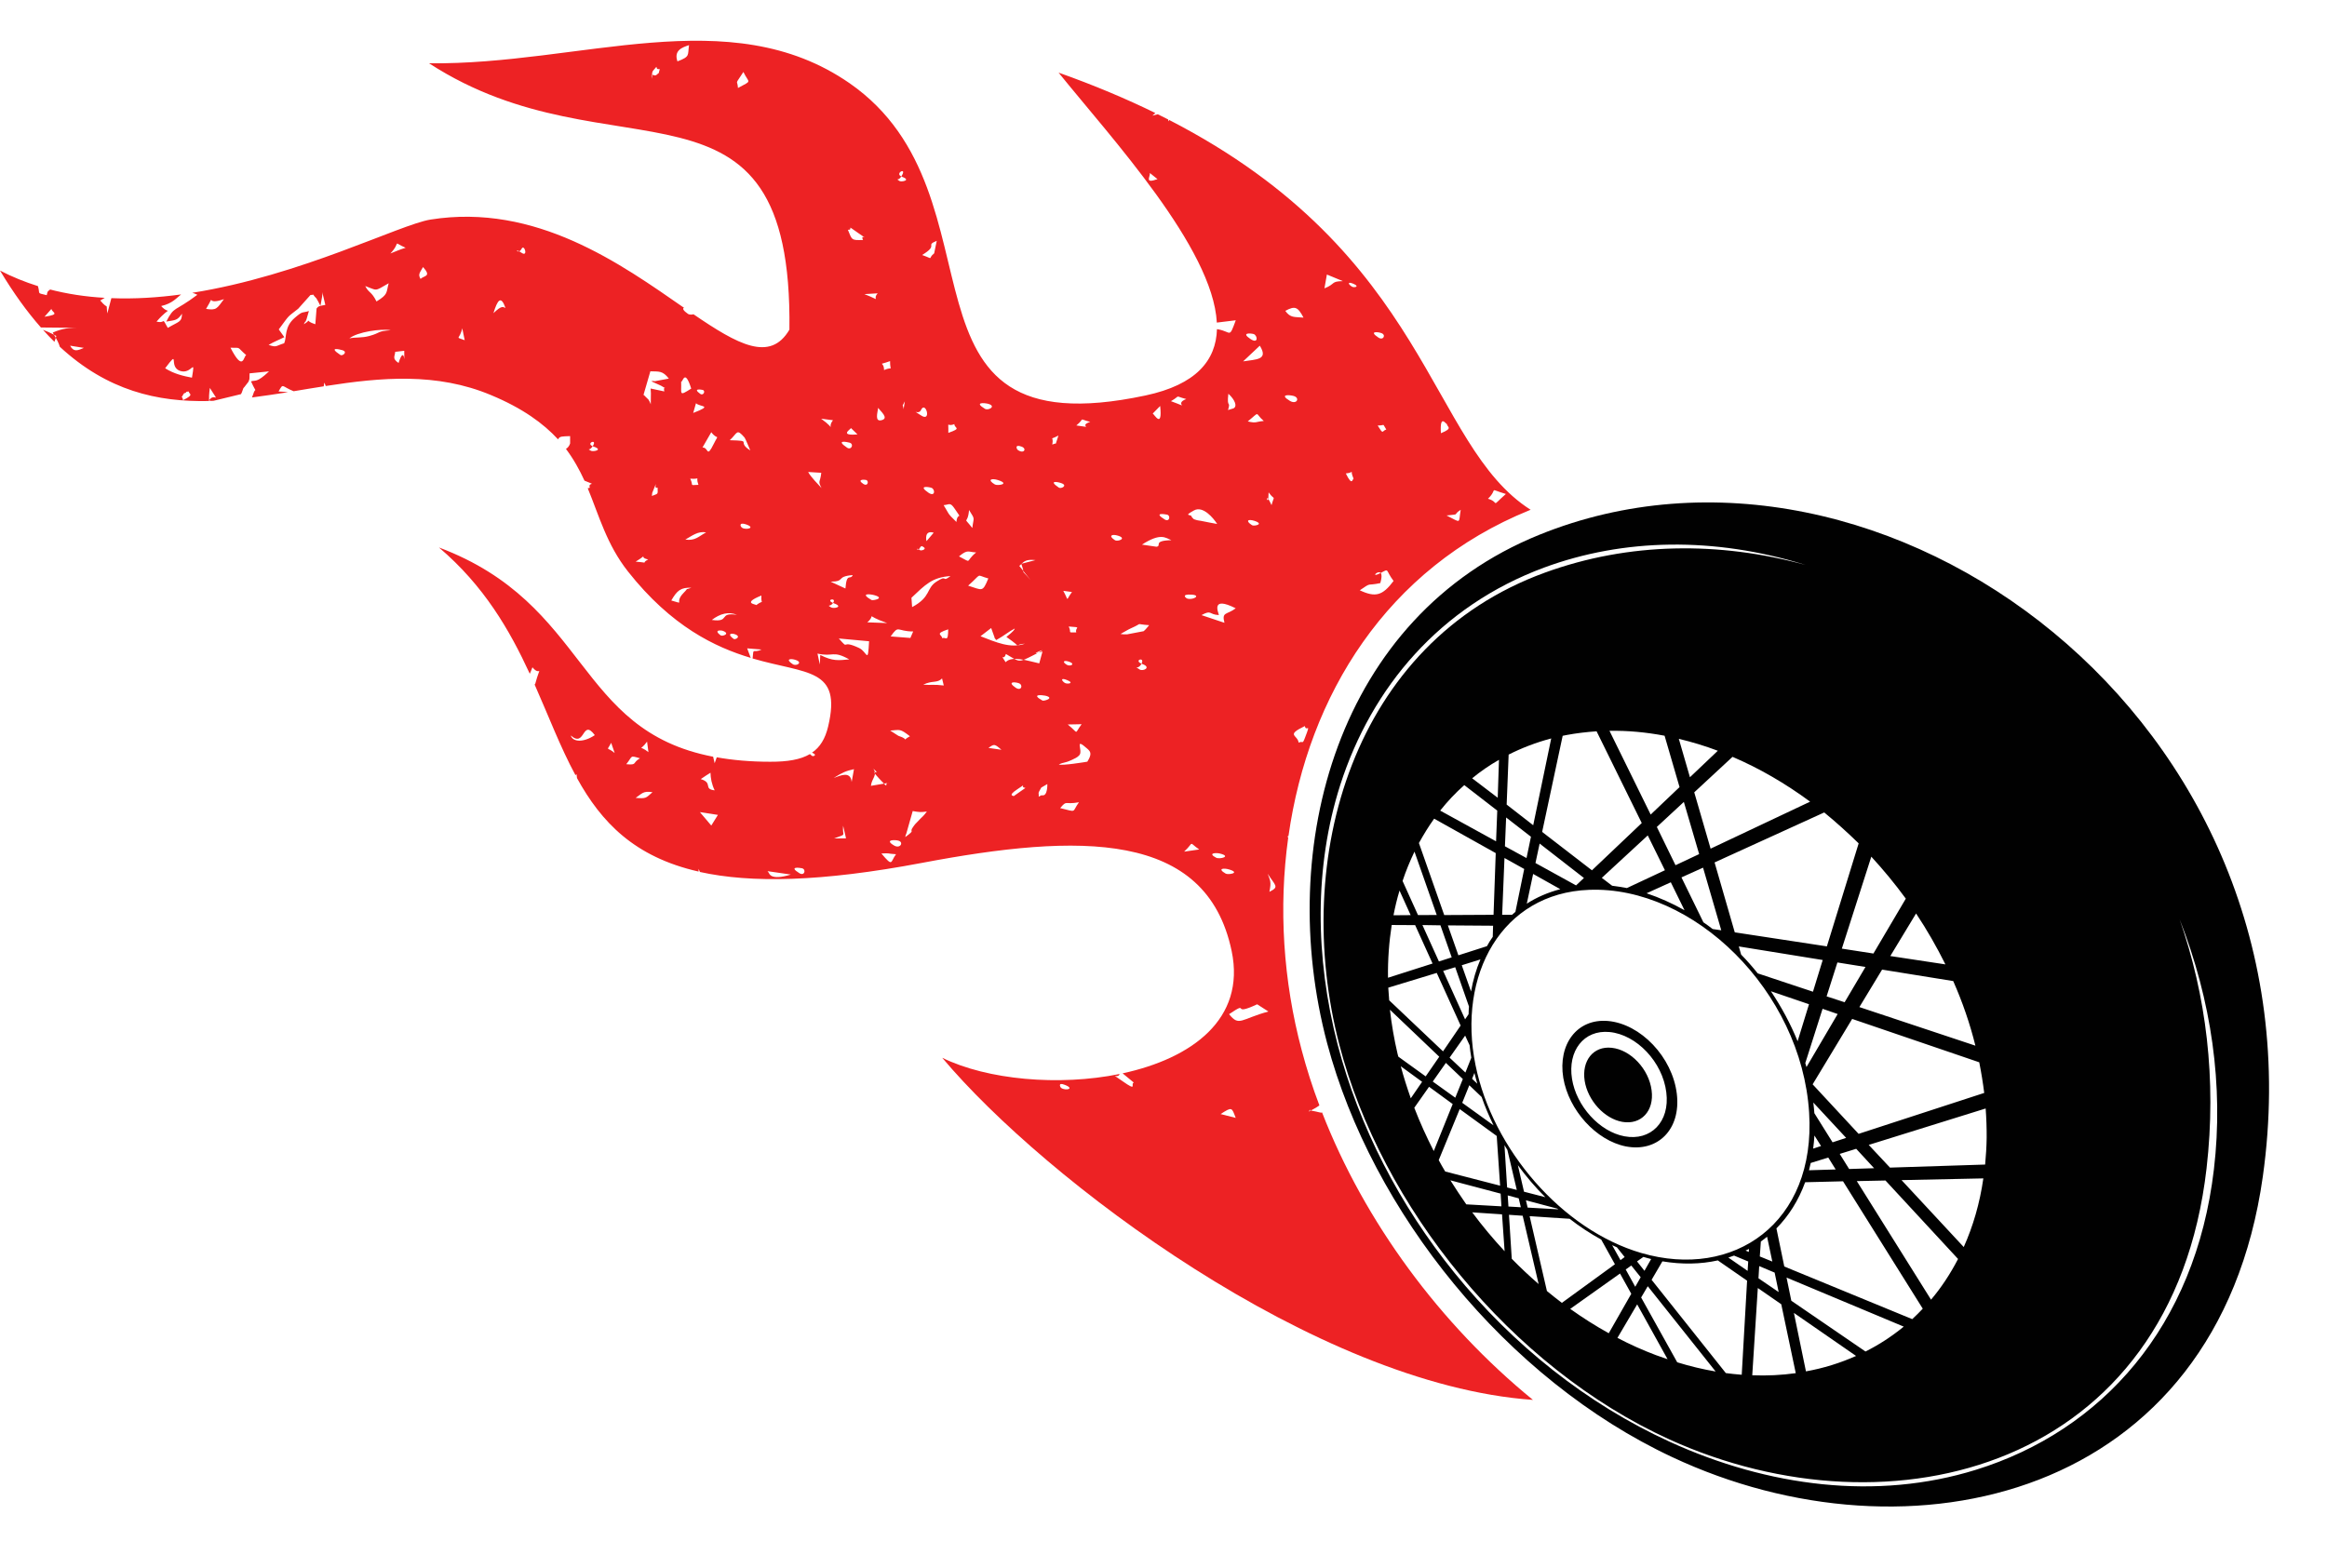
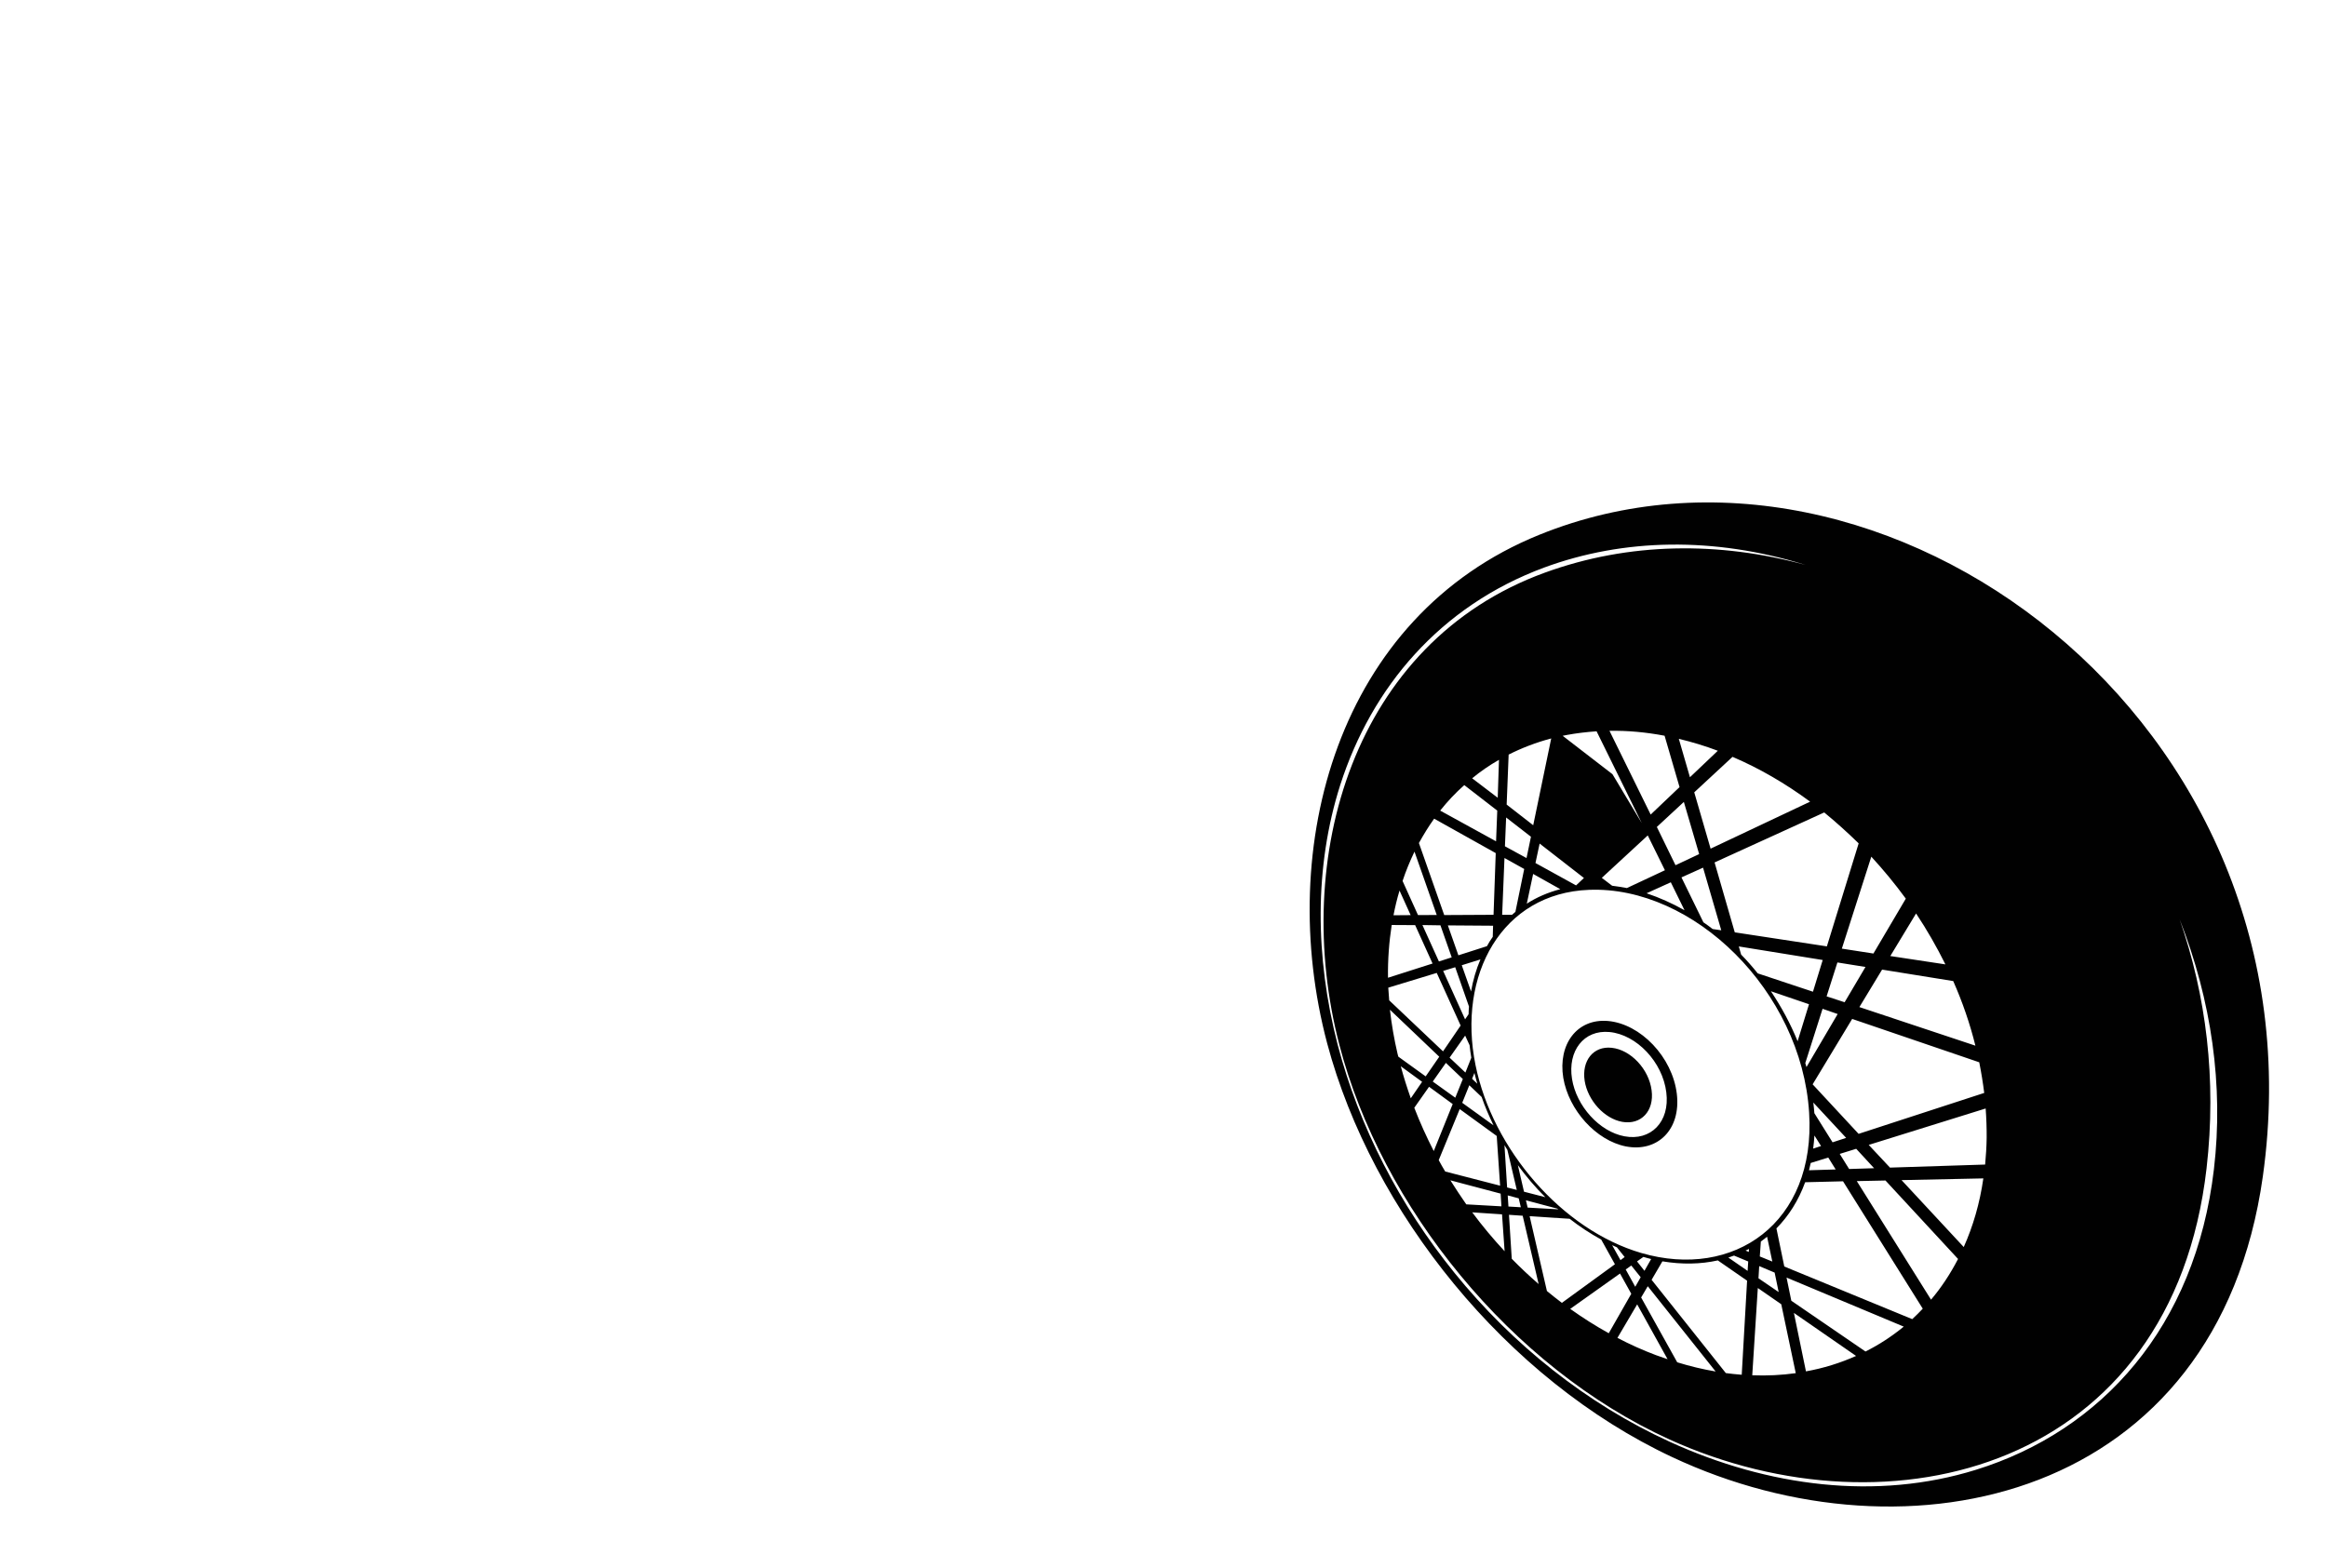
<svg xmlns="http://www.w3.org/2000/svg" height="2368.8" preserveAspectRatio="xMidYMid meet" version="1.0" viewBox="0.1 -61.6 3514.3 2368.8" width="3514.3" zoomAndPan="magnify">
  <g>
    <g id="change1_1">
-       <path d="M2494.4,1585.4c4.2,31.5-16.1,52.6-44.2,47.7c-27-4.7-52.2-32.2-56.9-62 c-4.7-30.3,13.1-52.9,40.8-49.9C2462.8,1524.2,2490.3,1553.3,2494.4,1585.4L2494.4,1585.4z M2453.4,1654.9 c39.6,7.5,68.9-21.7,63.2-66.4c-5.6-45.9-45-87.3-85.8-91.1c-38.9-3.7-63.4,28.6-56.6,70.8 C2380.8,1609.4,2415.7,1647.9,2453.4,1654.9L2453.4,1654.9z M2455.6,1670.2c-45-8.9-86.4-54.7-94.6-103.7 c-8.2-50.5,20.7-89.7,67.3-85.8c49.4,4.2,97.6,54.5,104.2,110.2C2538.9,1644.8,2503.3,1679.4,2455.6,1670.2L2455.6,1670.2z M2514,1049.8c-28-5.3-55.7-7.9-83.2-7.4l62.2,126.5l43.6-41.5L2514,1049.8z M2514.5,1253l-25.9-52.6l-69.4,64.1l15.6,11.9 c7.4,0.9,14.7,2.1,22.3,3.5L2514.5,1253z M2523.4,1271.2l-36.6,16.6c19.4,6.5,38.7,15.1,57.3,25.6L2523.4,1271.2z M2732.3,1619.2 c-11.6-184.1-175-342.9-332.5-336.6c-131.4,5.1-199.2,128.1-171.3,264.9c25.8,127,130.7,248.8,250.4,283.7 C2618.4,1871.8,2742.8,1786,2732.3,1619.2L2732.3,1619.2z M2594.4,1072.5c-19.6-7.4-39.2-13.3-58.9-18l16.8,58L2594.4,1072.5z M2479.5,1181.7l-68.2-138.6c-15.2,1.1-30.3,2.8-45.2,5.6c-1.9,0.4-3.9,0.9-6,1.2l-31,145.2l75.2,58L2479.5,1181.7z M2616.6,1081.7 l-57.8,53.6l24.7,85.1l150.3-71C2696.4,1121.8,2657.1,1099,2616.6,1081.7L2616.6,1081.7z M2755.1,1165.7l-165.6,75.5l30.5,105.6 l139.1,21.2l48-155.6C2790.4,1196.1,2772.9,1180.3,2755.1,1165.7L2755.1,1165.7z M2826.2,1232.5l-44.5,138.9l47.7,7.4l48.9-82.9 C2862.1,1273.7,2844.6,1252.5,2826.2,1232.5L2826.2,1232.5z M2893.8,1318.3l-38.9,64.3l83.2,12.6 C2925,1368.8,2910.3,1343.1,2893.8,1318.3L2893.8,1318.3z M2752.8,1388.6l-126.7-20.5l3.5,12.3c8.8,8.9,17.2,18.6,25.1,28.4 l83.4,27.7L2752.8,1388.6z M2775.4,1470.2l-22.8-7.9l-26.1,82c0.5,2.1,1.2,4,1.8,6L2775.4,1470.2z M2797.3,1477.6l-59.7,98.8 l69.4,74.8l189.7-61.8c-1.9-15.4-4.4-30.8-7.5-46.3L2797.3,1477.6z M2998.9,1612.9l-176.6,55l32.1,34.3l143.7-4.6 c1.2-13.1,2.1-26.6,2.3-40.3C3000.5,1642.6,3000,1627.8,2998.9,1612.9L2998.9,1612.9z M2732.1,1455.4l-57.5-19.6 c15.9,23.8,29.6,49.1,40.3,75.5L2732.1,1455.4z M2392.2,1264.7l-66.9-52l-6.3,29.4l61.3,33.8L2392.2,1264.7z M2738.6,1603.9 c0.7,5.3,1.2,10.9,1.6,16.1l27.5,44l20.5-6.7L2738.6,1603.9z M2543.1,1149.8l-40.8,37.8l28.2,57.8l35.7-16.8L2543.1,1149.8z M2740.3,1653.7c-0.4,6.7-1.1,13.3-1.9,19.8l11.9-3.9L2740.3,1653.7z M2572.1,1249.1l-32.6,14.7l33.1,67.8c4.7,3.2,9.5,6.7,14,10.2 l13,1.9L2572.1,1249.1z M2817.4,1399.1l-42.4-6.8l-16.3,51.2l27.2,8.9L2817.4,1399.1z M2842.5,1403.1l-34.3,56.6l175.2,58.3 c-8.2-33.1-19.4-65.7-33.5-97.6L2842.5,1403.1z M2659.4,1813.8l-1.6,22.6l18.9,7.7l-7.9-37.5 C2665.7,1809.3,2662.5,1811.5,2659.4,1813.8L2659.4,1813.8z M2680.2,1860.8l-23.3-9.8l-1.1,18.4l30.5,20.8L2680.2,1860.8z M2641.4,1825c-1.6,0.9-3.3,1.8-5.1,2.5l4.9,2.1L2641.4,1825z M2640.3,1844l-21.4-8.9c-2.8,1.1-5.8,2.1-8.6,3l29.1,20.1 L2640.3,1844z M2726.3,1724.3c-10,27.5-24.9,51-43.4,69.7l11.9,57.6l193.2,79.5c5.4-5.1,10.9-10.3,15.9-15.8l-120.4-192.4 L2726.3,1724.3z M2830.4,1703.1l-27-29.3l-24.9,7.7l14.2,22.8L2830.4,1703.1z M2875.2,1942.4l-177-74.1l7.2,35l112,76.7 C2837.9,1969.8,2857.2,1957.1,2875.2,1942.4L2875.2,1942.4z M2803.2,1986.7l-93.9-65l18.2,88.3 C2753.8,2005.3,2779.2,1997.4,2803.2,1986.7L2803.2,1986.7z M2654.8,1884.1l-8.4,131.8c22.3,0.9,44.3-0.2,65.7-3.2l-21.9-104.1 L2654.8,1884.1z M2477.9,1867.8l-14.2-17.7l-8.4,6l14.4,26.1L2477.9,1867.8z M2472.6,1908.8l-29.8,50.6 c18.7,9.8,38.2,18.6,58.2,26.1c5.8,2.1,11.7,4.2,17.5,6.1L2472.6,1908.8z M2995.4,1718.5l-123.5,2.6l93.9,101.1 C2979.8,1790.9,2990,1756.2,2995.4,1718.5L2995.4,1718.5z M2847.6,1721.7l-43.3,0.9l112.1,179.1c15.4-18.2,29.1-38.9,40.8-61.5 L2847.6,1721.7z M2594.4,1842.4c-26.1,5.8-54.3,6.3-83.7,1.4l-16.3,27.9l112.1,140.9c8.1,1.1,16.1,1.9,24,2.5l8.1-142.1 L2594.4,1842.4z M2591.1,2010.2l-102.5-128.8l-10,17l54.5,97.9C2552.5,2002.3,2571.8,2006.9,2591.1,2010.2L2591.1,2010.2z M2761.2,1687l-26.5,8.2c-0.9,3.7-1.8,7.4-2.6,11l40.3-1.2L2761.2,1687z M2462.5,1831c-0.4-0.2-0.7-0.4-0.9-0.4l0.5,0.5 L2462.5,1831z M2333.9,1746.9c-15.1-14.9-28.9-31.2-41.5-48.4l9.3,40.1L2333.9,1746.9z M2290.8,1735.9l-14.2-60.4 c-1.6-2.5-3-4.7-4.4-7.2l4,63.9L2290.8,1735.9z M2293.7,1748.6l-16.6-4.4l1.1,16.8l18.7,1.1L2293.7,1748.6z M2299.7,1774.9 l-20.7-1.4l4.2,66.4c13,13.3,26.6,26.1,40.6,38.2L2299.7,1774.9z M2272.4,1828.5l-3.9-55.7l-45-3 C2238.7,1790.3,2255,1809.8,2272.4,1828.5L2272.4,1828.5z M2255.7,1638.4c-6.8-14-13-28.4-18-42.9l-18.6-17.7l-10.7,26.5 L2255.7,1638.4z M2260.5,1654.4l-55.9-40.6l-31.7,77.1c3.2,5.8,6.3,11.6,9.8,17.2l82.9,21.4L2260.5,1654.4z M2266.4,1741.5 l-75.9-20.1c7.7,12.3,15.8,24.4,24,36.3l53.1,3L2266.4,1741.5z M2356.5,1281.6l-41-23l-9.6,44.9 C2320.9,1293.8,2337.9,1286.5,2356.5,1281.6L2356.5,1281.6z M2158.3,1580.1l-22.3,31.7c8.6,22.4,18.6,44.3,29.4,65.4l28.6-71 L2158.3,1580.1z M2221.7,1436.1c3-17,7.7-33.3,14.2-48.4l-28.2,8.8L2221.7,1436.1z M2218.6,1458.9l-20.8-59.4l-18.2,5.6l33.1,73.1 l5.3-7.7C2218.1,1466.6,2218.2,1462.7,2218.6,1458.9L2218.6,1458.9z M2206,1487.6l-36.1-79.5l-73.2,22.3c0.4,6.3,0.9,12.6,1.4,19.1 l81.3,77.1L2206,1487.6z M2173.7,1534.7l-74.5-71c2.5,21.9,6.3,44.3,11.6,66.9l1.1,4l41.3,29.8L2173.7,1534.7z M2147.8,1572.6 l-32.2-23.5c4.4,16.5,9.5,32.4,15.1,48.4L2147.8,1572.6z M2439,1848.2l-20.7-37.3c-16.6-9.1-32.6-19.6-47.7-31.4l-60.4-3.9 l26.1,113c7.4,6.1,14.9,12.1,22.6,17.9L2439,1848.2z M2446.7,1862.2l-75.2,53.4c18.6,13.3,38,25.6,58.2,36.8l34-59.6L2446.7,1862.2 z M2213.2,1558.6l8.9-22.4c-1.1-6.3-1.9-12.6-2.6-18.9l-6.7-14.5l-23.5,33.3L2213.2,1558.6z M2231.2,1575.5 c-1.6-5.3-3-10.9-4.4-16.3l-3.5,8.8L2231.2,1575.5z M2493.7,1840.3c-3.9-1.1-7.9-1.9-11.7-3.2l-9.6,6.8l11.2,14.2L2493.7,1840.3z M2352.1,1764.2l-47.5-12.6l2.6,11l46.1,2.6L2352.1,1764.2z M2442,1822.6c-2.5-1.1-4.7-2.1-7.2-3.2l12.6,22.6l6.3-4.7L2442,1822.6z M2209.3,1568.4l-25.6-24.4l-19.8,28.2l34,24.4L2209.3,1568.4z M2315.6,1185l27.2-131.1c-23,6.1-44.5,14.4-64.3,24.4l-3,75.5 L2315.6,1185z M2305.5,1234.6l6.7-32.2l-37.5-29.1l-1.8,43.5L2305.5,1234.6z M2302,1251.1l-29.8-16.6l-3.5,85.8h14.9 c1.8-1.6,3.3-3,5.1-4.4L2302,1251.1z M2255.7,1320.3l3.3-93.2l-93-52c-8.4,11.7-15.9,24-23,36.8l38.2,108.8L2255.7,1320.3z M2262,1143.5l1.9-57.3c-14.4,8.2-27.9,17.5-40.5,27.9L2262,1143.5z M2261.3,1162.9l-49.8-38.5c-13.3,11.7-25.4,24.7-36.4,38.5 l84.4,46.4L2261.3,1162.9z M2169.9,1320.6l-33.6-95.7c-6.8,14.2-13,29.1-18,44.3l23.3,51.5L2169.9,1320.6z M2130.5,1320.8 l-16.8-37.1c-3.7,12.3-6.7,24.7-9.1,37.3L2130.5,1320.8z M2137.3,1335.9l-35.4-0.2c-4,25.8-6,52.4-5.6,79.7l67.3-21.5 L2137.3,1335.9z M2254.5,1353.6l0.5-16.8l-68.3-0.5l15.9,45.2l43.1-13.8C2248.5,1362.7,2251.3,1357.9,2254.5,1353.6L2254.5,1353.6z M2192.5,1384.6l-17-48.4l-27.2-0.4l24.9,55L2192.5,1384.6z M3291.9,1327.3c39.8,114.4,56.1,241.3,40.6,376 c-52,452.4-475.5,561.9-811,409.6c-239.7-109-435.2-352.2-498.6-596c-73.8-282.6,21-608,310.1-713.4 c127.4-46.4,263.7-47.3,393.9-11.7c-138.6-43.1-275.4-40.1-394.9,4c-156.8,58.2-260.2,180.3-307.8,328.3 c-39.4,123.3-38.2,260.2-3.9,392.5c32.2,123.2,93.2,242,176.6,344.8c87.3,107.7,199,197.5,325.2,255.1 c148.6,67.8,312,88.8,462,42.2c189.9-58.9,331.5-215.7,359.5-453.8C3358.5,1578.5,3339.9,1449.4,3291.9,1327.3L3291.9,1327.3z M3417.5,1715.5c-68.7,488.1-534.9,591.7-892,424c-251.1-117.7-453.4-370.9-521.1-625.1c-78.7-296.8,15.6-644.6,320.3-768.1 C2841.6,536.8,3514.4,1026.3,3417.5,1715.5L3417.5,1715.5z" fill="#010101" />
+       <path d="M2494.4,1585.4c4.2,31.5-16.1,52.6-44.2,47.7c-27-4.7-52.2-32.2-56.9-62 c-4.7-30.3,13.1-52.9,40.8-49.9C2462.8,1524.2,2490.3,1553.3,2494.4,1585.4L2494.4,1585.4z M2453.4,1654.9 c39.6,7.5,68.9-21.7,63.2-66.4c-5.6-45.9-45-87.3-85.8-91.1c-38.9-3.7-63.4,28.6-56.6,70.8 C2380.8,1609.4,2415.7,1647.9,2453.4,1654.9L2453.4,1654.9z M2455.6,1670.2c-45-8.9-86.4-54.7-94.6-103.7 c-8.2-50.5,20.7-89.7,67.3-85.8c49.4,4.2,97.6,54.5,104.2,110.2C2538.9,1644.8,2503.3,1679.4,2455.6,1670.2L2455.6,1670.2z M2514,1049.8c-28-5.3-55.7-7.9-83.2-7.4l62.2,126.5l43.6-41.5L2514,1049.8z M2514.5,1253l-25.9-52.6l-69.4,64.1l15.6,11.9 c7.4,0.9,14.7,2.1,22.3,3.5L2514.5,1253z M2523.4,1271.2l-36.6,16.6c19.4,6.5,38.7,15.1,57.3,25.6L2523.4,1271.2z M2732.3,1619.2 c-11.6-184.1-175-342.9-332.5-336.6c-131.4,5.1-199.2,128.1-171.3,264.9c25.8,127,130.7,248.8,250.4,283.7 C2618.4,1871.8,2742.8,1786,2732.3,1619.2L2732.3,1619.2z M2594.4,1072.5c-19.6-7.4-39.2-13.3-58.9-18l16.8,58L2594.4,1072.5z M2479.5,1181.7l-68.2-138.6c-15.2,1.1-30.3,2.8-45.2,5.6c-1.9,0.4-3.9,0.9-6,1.2l75.2,58L2479.5,1181.7z M2616.6,1081.7 l-57.8,53.6l24.7,85.1l150.3-71C2696.4,1121.8,2657.1,1099,2616.6,1081.7L2616.6,1081.7z M2755.1,1165.7l-165.6,75.5l30.5,105.6 l139.1,21.2l48-155.6C2790.4,1196.1,2772.9,1180.3,2755.1,1165.7L2755.1,1165.7z M2826.2,1232.5l-44.5,138.9l47.7,7.4l48.9-82.9 C2862.1,1273.7,2844.6,1252.5,2826.2,1232.5L2826.2,1232.5z M2893.8,1318.3l-38.9,64.3l83.2,12.6 C2925,1368.8,2910.3,1343.1,2893.8,1318.3L2893.8,1318.3z M2752.8,1388.6l-126.7-20.5l3.5,12.3c8.8,8.9,17.2,18.6,25.1,28.4 l83.4,27.7L2752.8,1388.6z M2775.4,1470.2l-22.8-7.9l-26.1,82c0.5,2.1,1.2,4,1.8,6L2775.4,1470.2z M2797.3,1477.6l-59.7,98.8 l69.4,74.8l189.7-61.8c-1.9-15.4-4.4-30.8-7.5-46.3L2797.3,1477.6z M2998.9,1612.9l-176.6,55l32.1,34.3l143.7-4.6 c1.2-13.1,2.1-26.6,2.3-40.3C3000.5,1642.6,3000,1627.8,2998.9,1612.9L2998.9,1612.9z M2732.1,1455.4l-57.5-19.6 c15.9,23.8,29.6,49.1,40.3,75.5L2732.1,1455.4z M2392.2,1264.7l-66.9-52l-6.3,29.4l61.3,33.8L2392.2,1264.7z M2738.6,1603.9 c0.7,5.3,1.2,10.9,1.6,16.1l27.5,44l20.5-6.7L2738.6,1603.9z M2543.1,1149.8l-40.8,37.8l28.2,57.8l35.7-16.8L2543.1,1149.8z M2740.3,1653.7c-0.4,6.7-1.1,13.3-1.9,19.8l11.9-3.9L2740.3,1653.7z M2572.1,1249.1l-32.6,14.7l33.1,67.8c4.7,3.2,9.5,6.7,14,10.2 l13,1.9L2572.1,1249.1z M2817.4,1399.1l-42.4-6.8l-16.3,51.2l27.2,8.9L2817.4,1399.1z M2842.5,1403.1l-34.3,56.6l175.2,58.3 c-8.2-33.1-19.4-65.7-33.5-97.6L2842.5,1403.1z M2659.4,1813.8l-1.6,22.6l18.9,7.7l-7.9-37.5 C2665.7,1809.3,2662.5,1811.5,2659.4,1813.8L2659.4,1813.8z M2680.2,1860.8l-23.3-9.8l-1.1,18.4l30.5,20.8L2680.2,1860.8z M2641.4,1825c-1.6,0.9-3.3,1.8-5.1,2.5l4.9,2.1L2641.4,1825z M2640.3,1844l-21.4-8.9c-2.8,1.1-5.8,2.1-8.6,3l29.1,20.1 L2640.3,1844z M2726.3,1724.3c-10,27.5-24.9,51-43.4,69.7l11.9,57.6l193.2,79.5c5.4-5.1,10.9-10.3,15.9-15.8l-120.4-192.4 L2726.3,1724.3z M2830.4,1703.1l-27-29.3l-24.9,7.7l14.2,22.8L2830.4,1703.1z M2875.2,1942.4l-177-74.1l7.2,35l112,76.7 C2837.9,1969.8,2857.2,1957.1,2875.2,1942.4L2875.2,1942.4z M2803.2,1986.7l-93.9-65l18.2,88.3 C2753.8,2005.3,2779.2,1997.4,2803.2,1986.7L2803.2,1986.7z M2654.8,1884.1l-8.4,131.8c22.3,0.9,44.3-0.2,65.7-3.2l-21.9-104.1 L2654.8,1884.1z M2477.9,1867.8l-14.2-17.7l-8.4,6l14.4,26.1L2477.9,1867.8z M2472.6,1908.8l-29.8,50.6 c18.7,9.8,38.2,18.6,58.2,26.1c5.8,2.1,11.7,4.2,17.5,6.1L2472.6,1908.8z M2995.4,1718.5l-123.5,2.6l93.9,101.1 C2979.8,1790.9,2990,1756.2,2995.4,1718.5L2995.4,1718.5z M2847.6,1721.7l-43.3,0.9l112.1,179.1c15.4-18.2,29.1-38.9,40.8-61.5 L2847.6,1721.7z M2594.4,1842.4c-26.1,5.8-54.3,6.3-83.7,1.4l-16.3,27.9l112.1,140.9c8.1,1.1,16.1,1.9,24,2.5l8.1-142.1 L2594.4,1842.4z M2591.1,2010.2l-102.5-128.8l-10,17l54.5,97.9C2552.5,2002.3,2571.8,2006.9,2591.1,2010.2L2591.1,2010.2z M2761.2,1687l-26.5,8.2c-0.9,3.7-1.8,7.4-2.6,11l40.3-1.2L2761.2,1687z M2462.5,1831c-0.4-0.2-0.7-0.4-0.9-0.4l0.5,0.5 L2462.5,1831z M2333.9,1746.9c-15.1-14.9-28.9-31.2-41.5-48.4l9.3,40.1L2333.9,1746.9z M2290.8,1735.9l-14.2-60.4 c-1.6-2.5-3-4.7-4.4-7.2l4,63.9L2290.8,1735.9z M2293.7,1748.6l-16.6-4.4l1.1,16.8l18.7,1.1L2293.7,1748.6z M2299.7,1774.9 l-20.7-1.4l4.2,66.4c13,13.3,26.6,26.1,40.6,38.2L2299.7,1774.9z M2272.4,1828.5l-3.9-55.7l-45-3 C2238.7,1790.3,2255,1809.8,2272.4,1828.5L2272.4,1828.5z M2255.7,1638.4c-6.8-14-13-28.4-18-42.9l-18.6-17.7l-10.7,26.5 L2255.7,1638.4z M2260.5,1654.4l-55.9-40.6l-31.7,77.1c3.2,5.8,6.3,11.6,9.8,17.2l82.9,21.4L2260.5,1654.4z M2266.4,1741.5 l-75.9-20.1c7.7,12.3,15.8,24.4,24,36.3l53.1,3L2266.4,1741.5z M2356.5,1281.6l-41-23l-9.6,44.9 C2320.9,1293.8,2337.9,1286.5,2356.5,1281.6L2356.5,1281.6z M2158.3,1580.1l-22.3,31.7c8.6,22.4,18.6,44.3,29.4,65.4l28.6-71 L2158.3,1580.1z M2221.7,1436.1c3-17,7.7-33.3,14.2-48.4l-28.2,8.8L2221.7,1436.1z M2218.6,1458.9l-20.8-59.4l-18.2,5.6l33.1,73.1 l5.3-7.7C2218.1,1466.6,2218.2,1462.7,2218.6,1458.9L2218.6,1458.9z M2206,1487.6l-36.1-79.5l-73.2,22.3c0.4,6.3,0.9,12.6,1.4,19.1 l81.3,77.1L2206,1487.6z M2173.7,1534.7l-74.5-71c2.5,21.9,6.3,44.3,11.6,66.9l1.1,4l41.3,29.8L2173.7,1534.7z M2147.8,1572.6 l-32.2-23.5c4.4,16.5,9.5,32.4,15.1,48.4L2147.8,1572.6z M2439,1848.2l-20.7-37.3c-16.6-9.1-32.6-19.6-47.7-31.4l-60.4-3.9 l26.1,113c7.4,6.1,14.9,12.1,22.6,17.9L2439,1848.2z M2446.7,1862.2l-75.2,53.4c18.6,13.3,38,25.6,58.2,36.8l34-59.6L2446.7,1862.2 z M2213.2,1558.6l8.9-22.4c-1.1-6.3-1.9-12.6-2.6-18.9l-6.7-14.5l-23.5,33.3L2213.2,1558.6z M2231.2,1575.5 c-1.6-5.3-3-10.9-4.4-16.3l-3.5,8.8L2231.2,1575.5z M2493.7,1840.3c-3.9-1.1-7.9-1.9-11.7-3.2l-9.6,6.8l11.2,14.2L2493.7,1840.3z M2352.1,1764.2l-47.5-12.6l2.6,11l46.1,2.6L2352.1,1764.2z M2442,1822.6c-2.5-1.1-4.7-2.1-7.2-3.2l12.6,22.6l6.3-4.7L2442,1822.6z M2209.3,1568.4l-25.6-24.4l-19.8,28.2l34,24.4L2209.3,1568.4z M2315.6,1185l27.2-131.1c-23,6.1-44.5,14.4-64.3,24.4l-3,75.5 L2315.6,1185z M2305.5,1234.6l6.7-32.2l-37.5-29.1l-1.8,43.5L2305.5,1234.6z M2302,1251.1l-29.8-16.6l-3.5,85.8h14.9 c1.8-1.6,3.3-3,5.1-4.4L2302,1251.1z M2255.7,1320.3l3.3-93.2l-93-52c-8.4,11.7-15.9,24-23,36.8l38.2,108.8L2255.7,1320.3z M2262,1143.5l1.9-57.3c-14.4,8.2-27.9,17.5-40.5,27.9L2262,1143.5z M2261.3,1162.9l-49.8-38.5c-13.3,11.7-25.4,24.7-36.4,38.5 l84.4,46.4L2261.3,1162.9z M2169.9,1320.6l-33.6-95.7c-6.8,14.2-13,29.1-18,44.3l23.3,51.5L2169.9,1320.6z M2130.5,1320.8 l-16.8-37.1c-3.7,12.3-6.7,24.7-9.1,37.3L2130.5,1320.8z M2137.3,1335.9l-35.4-0.2c-4,25.8-6,52.4-5.6,79.7l67.3-21.5 L2137.3,1335.9z M2254.5,1353.6l0.5-16.8l-68.3-0.5l15.9,45.2l43.1-13.8C2248.5,1362.7,2251.3,1357.9,2254.5,1353.6L2254.5,1353.6z M2192.5,1384.6l-17-48.4l-27.2-0.4l24.9,55L2192.5,1384.6z M3291.9,1327.3c39.8,114.4,56.1,241.3,40.6,376 c-52,452.4-475.5,561.9-811,409.6c-239.7-109-435.2-352.2-498.6-596c-73.8-282.6,21-608,310.1-713.4 c127.4-46.4,263.7-47.3,393.9-11.7c-138.6-43.1-275.4-40.1-394.9,4c-156.8,58.2-260.2,180.3-307.8,328.3 c-39.4,123.3-38.2,260.2-3.9,392.5c32.2,123.2,93.2,242,176.6,344.8c87.3,107.7,199,197.5,325.2,255.1 c148.6,67.8,312,88.8,462,42.2c189.9-58.9,331.5-215.7,359.5-453.8C3358.5,1578.5,3339.9,1449.4,3291.9,1327.3L3291.9,1327.3z M3417.5,1715.5c-68.7,488.1-534.9,591.7-892,424c-251.1-117.7-453.4-370.9-521.1-625.1c-78.7-296.8,15.6-644.6,320.3-768.1 C2841.6,536.8,3514.4,1026.3,3417.5,1715.5L3417.5,1715.5z" fill="#010101" />
    </g>
    <g id="change2_1">
-       <path clip-rule="evenodd" d="M469,384l-18.6,20.8c-17.2,13.7-11.7,7.4-29.3,31.2 l8.4,11.7c-10.7,5.4-14.5,6.3-23.7,11.7c12.3,4.2,10.2,1.6,23.5-2.5c4.2-9.6-0.2-24.7,16.1-38.5c12.6-10.9,10.7-6.8,21.2-10.2 l-3.7,12.8c-4.7,11.7,0.4-3.9-3.9,7.2c14-8.6-1.2-5.8,17.3,0l1.9-23.8c0.4-0.7,1.9-2.1,2.5-2.6c1.6-1.4,9.8-2.6,10.7-2.8l-4.6-19.3 c0.7,3.7-0.5,8.2-2.8,20.7c-0.9-1.9-5.3-10.5-6-11.2C469.7,380.8,476.6,384,469,384L469,384z M1965.9,1524.6 c-27.9-104.8-35-215.1-20.3-320.8c-1.1-1.2-1.2-2.5,0.4-2.6c30.1-212.2,148.4-404.5,363.9-492c0.5-0.2,1.2-0.4,1.8-0.7 c-154.7-98.6-151-385.6-545.9-588.9l-1.2,2.1c-0.4-1.1-0.4-2.1-0.2-2.8c-5.3-2.6-10.5-5.3-15.8-7.9l-8.1,2.1c1.6-1.4,3-2.8,4.4-4 c-43.8-21.4-92.2-41.9-146.1-61c79.2,98.3,233,264.6,239,377.6l28.6-3.5c-10.3,28-6.5,17.5-26.1,13.8l-2.3-0.4 c-1.4,47.3-31.4,83.9-107.9,100.2c-402.6,85.7-201-301.2-447.1-471.8c-181.5-125.6-406.1-27.3-634.9-30 c276.6,179.8,549.6-14.5,544.2,402.4c-29.1,49.6-78,22.4-144.9-23.3c-2.6,0.9-6.1,0.7-8.1-0.4c-7.2-4.9-9.1-8.6-6.1-9.3 c-94.8-65.7-223.4-158.7-383-133.3c-46.4,7.5-195.7,84.6-359.7,110.6c2.3,0.7,4.9,1.6,7.7,3c-35.7,26.8-34.5,16.3-47,40.5 c14.4-2.5,16.5-1.6,23.8-11.9c-0.4,13.1-4.6,11.4-21.5,21.4c-10.2-18-1.9-6-17-9.5c23.1-26.5,19.8-8.8,7-23.5 c17.3-3.9,23.5-12.6,30.1-17.5c-34.9,4.7-70.3,7-105.3,5.6l-6.1,23.1c-2.3-18.6,2.6-3.7-10.7-19.6l6.8-4 c-28.6-1.6-56.9-5.8-84.6-13.1c6,4.7-1.4-3.3-3,9.1c-15.9-3.9-9.5-0.9-13.3-13.7c-19.4-6.1-38.7-13.8-57.3-23.5 c20.3,33.8,40.8,62.2,61.8,86l54.1,0.5c-11.2,0.2-21,0.5-36.3,7.2c6.1,9.8,9.5,16.5,10.7,21.4c72,66.6,147.5,83.6,224.8,82 c8.4-14.9,18.7,7.5,1.8-19.8c-1.2,8.9-1.4,15.9-1.2,19.6h-0.2v-0.7c1.1,0.2,1.9,0.5,3,0.7c1.4,0,2.8,0,4.2-0.2l41.2-10 c0.2-0.2,0.9-1.9,1.2-2.3l2.5-6.8c0.2-0.4,1.4-1.4,1.6-1.8l6.1-7.9c0.4-0.7,1.1-2.8,1.2-3.3c0.5-1.1,0.2-7.2,0.4-9.3l29.4-3 c-18.9,17.9-20.7,12.8-27.2,15.1c9.6,21.4,6.8,6.8,3.3,19.4l-1.8,4.9c18-2.3,36.1-5.1,54.3-7.9c-3.5-0.5-8.1-0.9-14.2-1.1 c7.5-13.5,4.2-7.7,22.8-0.4c15.2-2.5,30.3-5.1,45.4-7.4c0.4-1.9,0.5-3.7,0.7-5.6c1.1,1.6,1.8,3.3,2.3,5.1 c83.6-13,167.7-20.7,249.8,13.8c47.5,19.8,78.8,42.6,101.1,66.8c2.3-4.9,6.1-4.4,18.2-4.9v11.2c-1.4,4-3.7,6.7-6.3,8.1 c11.7,15.6,20.5,31.7,28,48c21.5,8.8,4.4,0.9,8.1,10.7c-1.1,0.4-2.1,0.5-3.2,0.7c17.3,41.9,28.7,85.1,60.8,125.8 c65.5,83,131.6,114.4,185.4,130.5l-5.4-14.4l21.7,1.8c-13.5,6.5-11.9-4.6-13.5,13.5c82,24,135.1,14,114.1,102.7 c-4.4,18.6-12.3,31.4-24.4,39.6c0.5,0.4,1.1,0.5,1.6,0.7c6.5,3,0.2,5.4-1.4,4.2c-1.4-1.1-2.5-1.9-3.3-2.8 c-14.2,8.4-33.8,11.7-60.1,11.6c-30.3,0-56.9-2.5-80.6-6.7c-0.7,2.3-1.9,5.1-3.2,8.9l-2.3-9.8C868.7,1041.5,890.4,850.9,663,765.4 c68.3,58,106.9,125.1,137.2,190.8c0.9-2.3,2.5-5.3,4-9.8c12.4,15.6,13.5-9.1,3.9,26.1l-1.1-1.2c21.5,48.5,39.4,96,62.2,138.1 l1.6-1.6c0.2,2.6,0.5,4.6,0.7,6c36.6,66.4,86.4,119.1,183.6,141.2c0-1.8,0-3.2,0-4c0.5,1.2,1.2,2.6,2.1,4.6 c76.7,17,182.9,15.1,335.2-13.7c237.9-45,429.6-49.4,467.8,133.2c21.5,103-60.6,162.2-164.7,184.7l17,14 c-5.8,1.4,6.5,14.5-17.3-2.3c-21.4-15.2-6.8-2.3-4.2-10.7c-91.8,18.6-199.6,8.9-267.9-24.5c154.5,184,563.6,493.7,892.1,516.8 c-140.2-114.4-254.2-268.9-318.5-434.3c-1.9,1.2-3.2-0.5-19.1-3.2c9.1-5.8-12.1,8.6,7.4-2.5c3-1.6,5.6-3.3,7.7-4.9 C1982.2,1580.6,1973.3,1552.6,1965.9,1524.6L1965.9,1524.6z M65,436.6c5.8,6.5,11.6,12.6,17.3,18.2c0.9-2.3,1.8-5.3,2.8-8.9 C76.2,441.1,69.7,438.3,65,436.6L65,436.6z M360.9,541.3l1.4-0.2C361.8,541,361.4,541.2,360.9,541.3L360.9,541.3z M1882.2,961.3 M1359.2,641.7l-20,1.1L1359.2,641.7z M1264.8,723.4l-9.3-12.6L1264.8,723.4z M1364.7,556.6l1.9-11.9 C1361.3,554.8,1364.1,547.8,1364.7,556.6L1364.7,556.6z M1358.5,211.8c2.6,1.8,18.6-0.9,3.9-6.3c-13.5-5.1,10.7-17-2.3,1.1 C1356.2,211.6,1352.6,207.4,1358.5,211.8L1358.5,211.8z M892.5,619.3c2.6,1.9,19.8-1.1,4-6.3c-14.4-4.9,8.8-13.8-2.5,1.1 C890,619.5,886.3,615.3,892.5,619.3L892.5,619.3z M1389.7,769.6c1.2,1.1,13.1-1.6,2.5-6.3l-1.9,1.1 C1385.5,774.3,1381.6,763.1,1389.7,769.6L1389.7,769.6z M1255,855.8c3.9,2.6,19.8-0.5,4.6-6c-15.8-5.8,7.2-10-2.6,0.9 C1253,855.1,1248.7,851.6,1255,855.8L1255,855.8z M2041.5,371.2c3.2,2.3,13,0.4,2.8-4C2035.2,363.3,2035.5,367.2,2041.5,371.2 L2041.5,371.2z M787.2,319.9c11.2,8.1,4.7-13.5,0.7-5.8C782.5,324.3,775.4,311.5,787.2,319.9L787.2,319.9z M1556.5,814.6 c-18-21-6.5-3.5-14-24.5l21.4-5.6c-14.4-1.4-16.8,1.4-24.4,8.8L1556.5,814.6z M1608,969.9c3.7,2.5,15.8,0.7,3.5-4.2 C1602.2,961.8,1602.4,966,1608,969.9L1608,969.9z M1057.7,533.4c4.9,3.3,8.4-4.9,3.5-6C1059.4,527,1045.3,524.5,1057.7,533.4 L1057.7,533.4z M1611,942.5c5.3,3.3,13.8-0.9,4-4.4C1608,935.5,1602.8,937.3,1611,942.5L1611,942.5z M1721.2,949.7 c5.1,3.3,18.2-3,4.4-8.1c-16.3-5.8,6.7-12.8-2.8,1.4C1717.3,950.9,1710.7,942.5,1721.2,949.7L1721.2,949.7z M928.4,1075.9 l-5.3-15.4C916,1074.3,916.1,1065.5,928.4,1075.9L928.4,1075.9z M1303.9,669.4c7.2,4.6,8.8-5.1,4-6 C1305.1,662.7,1293.5,662.4,1303.9,669.4L1303.9,669.4z M1108,903.5c2.3,1.8,11.9-3.2,2.6-6.8C1105,894.5,1097.3,895.6,1108,903.5 L1108,903.5z M1512.5,1071c-10.7-9.3-11-8.8-19.6-2.8L1512.5,1071z M1589.3,610c1.8-0.5,3.5-1.8,5.3-1.4l4-12.3 C1583,604.7,1592.1,595.1,1589.3,610L1589.3,610z M979.4,1074.6l-2.1-15.9C966.1,1074.5,964.7,1062.7,979.4,1074.6L979.4,1074.6z M1399.3,755.9l10.9-12.8C1395.1,738.6,1399.3,755.9,1399.3,755.9L1399.3,755.9z M701.9,452.3l-3.7-18 C694.2,452.5,686.3,446.4,701.9,452.3L701.9,452.3z M126.7,463.9l-20.7-3.3C111.1,470.2,116.9,468.3,126.7,463.9L126.7,463.9z M2093.7,587.2c-6.7-10.2-0.5-6-13-6C2090,596.2,2086.7,589.3,2093.7,587.2L2093.7,587.2z M1619,832.7l-13.1-1.8 C1615,847.2,1608.9,846.2,1619,832.7L1619,832.7z M1537.6,618.4c9.1,6,13.5-2.3,5.4-5.3C1532.3,609,1535.1,616.8,1537.6,618.4 L1537.6,618.4z M1920.4,701.5c4.7-17.2,5.4-5.6-4.4-19.3C1915.8,710.7,1908.3,674.7,1920.4,701.5L1920.4,701.5z M1325.6,381.5 l-20.1,1.2C1334.3,393.8,1316.1,391.7,1325.6,381.5L1325.6,381.5z M1088.4,898.2c2.6,1.9,15.2-2.3,3.5-6.8 C1089.1,890.3,1077,889.6,1088.4,898.2L1088.4,898.2z M1277.8,1204.8l-4.4-19.1c-1.6,17.5,6.7,11.4-13.7,19.3L1277.8,1204.8z M67.3,416.9c25.6-3.9,10.9-6.3,10.5-11.9L67.3,416.9z M979,783.5c-16.6-3.3,3.5-10.3-18.9,3.3C983.1,788.7,966.6,789.8,979,783.5 L979,783.5z M1258.1,573.2l-17.9-2.3C1265.3,589,1247.8,586.2,1258.1,573.2L1258.1,573.2z M984.6,687.6c10-4,8.9-1.8,8.6-12.8 c-7.9,4.2,3.2-18.9-8.1,8.2C984.8,683.8,985,686,984.6,687.6L984.6,687.6z M1602.8,1581.9c7,4.6,21,1.2,5.4-4.7 C1597,1572.7,1601.5,1581.2,1602.8,1581.9L1602.8,1581.9z M1748.2,209l-11.6-9.3C1737.7,205.3,1727.7,216.3,1748.2,209L1748.2,209z M1121.1,735.8c6,3.5,21.2,0,5.3-5.4C1115.7,726.9,1117.8,733.9,1121.1,735.8L1121.1,735.8z M985,57.6c-1.2-5.1-2.6-7.5,3.3-5.4 c1.2,0.5,3-0.4,3.3-0.7c6.1-6,1.8,1.2,4.9-8.8c-9.5,1.6,0.2-9.8-10.2,2.6C983.8,48.5,985,57.4,985,57.6L985,57.6z M1625.5,893.7 c-2.6-8.2,10.3-7.4-11.4-8.9C1619.2,894.7,1610.8,893.8,1625.5,893.7L1625.5,893.7z M1295.1,594.6l-9.8-9.5 C1284.1,587.2,1267.4,597,1295.1,594.6L1295.1,594.6z M1793.4,842.7c9.3,2.3,20.8-5.1,6.5-6C1783.2,835.5,1790.9,842,1793.4,842.7 L1793.4,842.7z M514.2,474.6c3.2,2.1,11.7-4.6,3-7.2C512.6,466,495.1,462,514.2,474.6L514.2,474.6z M1891,731.8 c2.8,1.8,19.1-1.4,3.9-6.5C1884.7,722,1880.6,725.1,1891,731.8L1891,731.8z M1054.9,670.8c-5.4-14.9,5.4-7.9-12.4-9.3 C1048.2,672.9,1040.2,671.3,1054.9,670.8L1054.9,670.8z M2044.3,661.5c-7-15.8,3.5-9.3-11.7-7.9 C2042.5,674,2042.5,661.7,2044.3,661.5L2044.3,661.5z M1758.9,723c7.5,4.7,9.5-5.8,3.7-7.2C1758.3,715,1741.7,712.3,1758.9,723 L1758.9,723z M1599.2,675c3.5,2.3,14.2-3.3,3.5-6.8C1596.3,665.9,1583.1,664.1,1599.2,675L1599.2,675z M1197.3,941.7 c5.4,3.7,15.9-2.6,4.6-6.3C1194.4,932.7,1185.2,933.8,1197.3,941.7L1197.3,941.7z M276.5,542.9c18.6-9.1,8.2-9.1,8.8-13.1 c-1.4,0.4-5.1,0-4.2,1.2c0.9,0.9-3.2,1.2-3.3,1.8C271.6,544.3,275.2,533.3,276.5,542.9L276.5,542.9z M1683.9,754.4 c4.2,2.6,18.7-2.5,4.6-6.8C1679.3,744.7,1673.4,747.7,1683.9,754.4L1683.9,754.4z M2081.8,448.3c7.5,5.1,12.1-4.4,4.2-6.8 C2080.4,439.5,2066.9,438.5,2081.8,448.3L2081.8,448.3z M1533.9,977.2c8.8,6,11.9-4.4,4.7-6.8 C1531.8,968.1,1520.9,968.3,1533.9,977.2L1533.9,977.2z M1207.3,1257.4c7.9,4.9,10.7-5.8,4-7.4 C1206.8,1249,1190.7,1247.2,1207.3,1257.4L1207.3,1257.4z M1279.3,614.6c6.5,4.4,11-5.4,3.9-7.5 C1279.2,606,1261.1,602.3,1279.3,614.6L1279.3,614.6z M1574.5,996.7c2.1,1.1,19.3-3.9,4.2-7.4 C1573.7,988.3,1556.3,986.5,1574.5,996.7L1574.5,996.7z M1851.2,1258.1c3.5,2.1,23.3-0.9,5.1-6.3 C1848,1249.3,1837.9,1250.4,1851.2,1258.1L1851.2,1258.1z M1335.2,497.4c14.7-6.3,8.9,3.9,9.1-13.5 C1323.8,491.4,1335.2,483,1335.2,497.4L1335.2,497.4z M1836.8,1234.1c5.1,2.6,23.8-1.8,5.8-6.3 C1836.3,1226.2,1823.3,1227.1,1836.8,1234.1L1836.8,1234.1z M1646.6,575.7c-19.6-4.9-6.5-6.3-21,5.4 C1655.7,585.5,1627.1,582,1646.6,575.7L1646.6,575.7z M1917.2,1285.6c15.4-7.7,9.1-8.9-2.6-27.3 C1918.6,1269.1,1920.2,1270.5,1917.2,1285.6L1917.2,1285.6z M1531.1,1141l17.7-12.4c-10.2-1.2,4.9-9.1-12.3,2.1 C1520.9,1140.9,1531.3,1140.5,1531.1,1141L1531.1,1141z M1402.3,682.7c10.3,7,10.5-5.6,4.2-7.5 C1402,673.8,1385.9,671.5,1402.3,682.7L1402.3,682.7z M1432.3,592.3c21.4-7.5,8.9-6.7,9.1-13.3 C1429.3,584.4,1432.8,571.5,1432.3,592.3L1432.3,592.3z M1502.7,670.3c3.7,2.1,23.7-0.5,4.6-6.7 C1497.6,660.5,1490.3,662.9,1502.7,670.3L1502.7,670.3z M589.7,321.3c8.4-3.3,14.2-6,23-8.6C591,303.2,606.9,303.1,589.7,321.3 L589.7,321.3z M1316.3,844.8c1.9,1.1,21.5-2.6,4-7.4C1313.1,835.5,1298.4,834.4,1316.3,844.8L1316.3,844.8z M1888.5,450.4 c12.4,8.4,10.9-5.4,4.9-7.4C1888.2,441.6,1874,440.8,1888.5,450.4L1888.5,450.4z M1487.5,555.9c5.1,3.2,17.7-3.7,5.3-7.4 C1487.1,546.9,1470.3,545.5,1487.5,555.9L1487.5,555.9z M1811.2,1221.6c-17.2-11.7-6.5-11.9-22.8,3.3L1811.2,1221.6z M1047,562.2 c31.4-12.1,10.2-8.6,4.2-14.7L1047,562.2z M1423,902.6c5.6-2.8,8.9,7.5,9.1-13.5C1410.4,896.1,1423.2,897,1423,902.6L1423,902.6z M1350.5,1215.7c9.3,5.4,15.1-5.4,6-7.5C1351.9,1206.9,1334.9,1206.6,1350.5,1215.7L1350.5,1215.7z M1633.6,1032.4l-21,0.4 C1630.4,1047,1621.7,1048,1633.6,1032.4L1633.6,1032.4z M1339.9,879.6c-37-12.8-14.9-14-30-1.1L1339.9,879.6z M635.3,359.8 c4.9-5.4,17.2-3,3.7-18C633.9,350.7,631.1,353,635.3,359.8L635.3,359.8z M1390.4,565.5c17.7,12.3,7.4-23,0.5-7.5 C1387.1,566,1374.6,554.6,1390.4,565.5L1390.4,565.5z M1948.2,544c10.2,6,15.6-4.4,5.8-7.4C1947.7,534.8,1930.9,533.6,1948.2,544 L1948.2,544z M985.5,1135.1c-14.5-2.3-15.9,2.3-25.4,8.6C976.2,1144.9,975.2,1144.2,985.5,1135.1L985.5,1135.1z M966.6,1083.9 c-16.1-4.7-10.5-3.5-20.7,8.9C963.1,1094.4,954.5,1090.8,966.6,1083.9L966.6,1083.9z M1741,563.1c2.5,1.4,14.9,23.7,11.2-11.4 L1741,563.1z M745.3,411.5c13.5-13.1,14.7-8.8,18.2-7.9C756.7,384.3,751.6,391,745.3,411.5L745.3,411.5z M1142.1,852.5 c13.5-9.8,6.8,1.6,7.9-14.5C1119.9,850.2,1142.1,850.9,1142.1,852.5L1142.1,852.5z M1791.6,541.2c-19.3-4.9-7-6-23.1,3.2 C1801.6,556.6,1771.3,548.9,1791.6,541.2L1791.6,541.2z M1113.1,867.2c-12.4-5.3-25.6-1.9-38,7.7 C1103.8,878.9,1084.2,862.8,1113.1,867.2L1113.1,867.2z M1425.4,973.9l-2.6-10.7c-7.2,7.7-14.7,2.6-28.4,9.5 C1406.9,973.6,1410,972,1425.4,973.9L1425.4,973.9z M1066.5,742.6c-12.4-2.1-20.8,4.9-31.4,10.9 C1050,755.6,1054.9,748.9,1066.5,742.6L1066.5,742.6z M1326.3,554.5c-0.9,7.4-5.4,21.2,4.9,18.7 C1343.5,570.4,1329.6,559.4,1326.3,554.5L1326.3,554.5z M2206.1,708.5c-13.5,8.6,1.1,6.1-21.4,8.6 C2207.9,728.6,2202.5,729.8,2206.1,708.5L2206.1,708.5z M2176.2,592.8c19.8-7.9,8.6-9.5,9.3-13.7 C2184.1,579.9,2174.3,562.2,2176.2,592.8L2176.2,592.8z M1568.8,1141.9c1.8-0.7,3.3-2.5,5.3-2.1c8.4,1.6,7.7-17,7.7-17l-9.1,5.3 C1566.5,1138.8,1569.3,1134.6,1568.8,1141.9L1568.8,1141.9z M1286.3,1119.7l3.5-19.4c-12.4,2.8-16.8,4.7-30.7,13.3 C1270,1109.7,1284.6,1102.8,1286.3,1119.7L1286.3,1119.7z M1468.5,736c2.1-17.5,4.7-11.6-4.9-27.2 C1461.4,733.5,1453.1,716.2,1468.5,736L1468.5,736z M1866.3,1627.1c-6.1-15.8-5.1-17.2-22.8-5.8L1866.3,1627.1z M1908.7,574.3 c-14.4-12.1-4.4-15.4-24.2,0.7C1898,578.1,1895.7,575.5,1908.7,574.3L1908.7,574.3z M1194.5,1259.5l-35.2-5.1 c0.5,0.5,1.4,2.1,1.9,2.5C1161.9,1257.7,1163.3,1269.1,1194.5,1259.5L1194.5,1259.5z M1353.3,1228.8c-15.1-0.9-7.5-1.9-22.1-1.1 C1349.2,1249,1344.5,1240.4,1353.3,1228.8L1353.3,1228.8z M1315.4,1125.5l27.2-4.6c-9.3-0.2,3.5,12.8-14.7-6.3 c-18.2-19.3,5.6-1.8-8.8-15.1C1325.8,1109.5,1316.5,1114.2,1315.4,1125.5L1315.4,1125.5z M602,486.7c10.3-32.2,8.6,15.1,8.6-18.4 l-13.7,1.6C596.7,476.7,591.7,479.8,602,486.7L602,486.7z M1854.7,557.8l8.2-2.5c6.3-3,2.1-13.3-7.7-22.1 C1852.4,556.7,1859.2,542.4,1854.7,557.8L1854.7,557.8z M1374.3,1050.6c-15.4-11.9-14.5-9.6-29.8-8.6l12.3,7.9 C1376.2,1056.1,1359.2,1058.7,1374.3,1050.6L1374.3,1050.6z M1474.3,772.9c-12.1-0.4-12.4-5.3-25.9,6 C1469.6,789.6,1456.6,787.3,1474.3,772.9L1474.3,772.9z M1079.4,1132.3c-4.6-9.5-6.1-18.6-6.3-26.6c-0.9,0.4-12.1,7.7-14.7,9.6 C1077.5,1121.1,1061.6,1130.2,1079.4,1132.3L1079.4,1132.3z M1240.8,675.7c-6.1-11.7-1.9-7.9-0.4-23.1l-19.8-1.2 C1224.1,658.4,1236.8,671.3,1240.8,675.7L1240.8,675.7z M1410.9,321.1l3.9-18.9c-18.6,7.5,4,5.6-22.1,21.4 C1412.3,330.6,1400,329.7,1410.9,321.1L1410.9,321.1z M338.3,390.3c-30.7,10.9-11-11.9-27,14.7 C327.3,407.6,327.8,404.3,338.3,390.3L338.3,390.3z M1114.6,71.3c22.4-12.1,16.6-6.5,8.2-24.2C1109,68.6,1113.8,57.6,1114.6,71.3 L1114.6,71.3z M1044.2,826.2c-15.9-0.4-21.4,3.9-30.3,19.3c22.4,6.1,3.2,4.2,18.7-11.6C1041.9,824.5,1032.5,830.8,1044.2,826.2 L1044.2,826.2z M1629.6,1150.3c-22.6,4.2-17.5-4-28.4,8.8C1627.8,1165.6,1618.2,1165.7,1629.6,1150.3L1629.6,1150.3z M1276.9,827.4 c1.9-25.2,7.5-11.9,11-20.3c-26.3,2.3-10,9.6-33.3,10L1276.9,827.4z M2000.3,374c17.3-6.8,9.3-10.7,27.9-10.9l-24.2-10L2000.3,374z M1303.5,300.9c-5.6-11,13,3.9-7-10.3c-21.7-15.2-5.8-4.6-15.9-5.1C1286.9,300.9,1285.6,301.6,1303.5,300.9L1303.5,300.9z M1074.3,1185.5l10-16.1l-27.2-4.2L1074.3,1185.5z M898.4,1048.9c-19.4-25.9-14.2,20-36.3,0.5 C865.1,1059.4,881.1,1060.5,898.4,1048.9L898.4,1048.9z M1044,525.4c-9.8-30.8-12.4-10-15.2-10.3 C1029.5,533.8,1024.9,537.5,1044,525.4L1044,525.4z M1133.2,618.8c-0.2-0.4-7.4-18-8.6-19.4c-12.4-14.2-10.3-7.2-22.4,4 C1138.5,604.4,1111.3,605.1,1133.2,618.8L1133.2,618.8z M1968.7,418.2c-8.6-16.3-12.8-18.2-27.5-10.2 C1949,419,1955.1,416.9,1968.7,418.2L1968.7,418.2z M2274.3,684.6c-28.4-8.4-10.7-8.6-27,7.2 C2266.1,697.3,2249.9,706.2,2274.3,684.6L2274.3,684.6z M372,474.9c-15.1-13-6.8-10.9-23.8-11.2C367.9,502.1,367.9,475.5,372,474.9 L372,474.9z M590.1,437.3c-14-2.8-50.5,2.5-62.4,12.3c8.6-2.1,18.6-0.4,30.3-3.7C576.1,440.9,568.9,438.7,590.1,437.3L590.1,437.3z M1238.2,942.2l0.7-14.4c18.9,9.6,27,8.2,43.8,6.7c-25.4-14.2-23.7-3.3-48-8.8L1238.2,942.2z M1023.2,31.1 c19.6-7.4,15.2-9.1,17.5-24.5C1030.5,9.9,1017.4,14.5,1023.2,31.1L1023.2,31.1z M1444.5,726.9c1.6-16.8,10.2-0.9-2.3-19.6 c-7.4-11-8.1-6.5-17-5.8C1433.9,715.3,1429.5,712.3,1444.5,726.9L1444.5,726.9z M1518.8,938.7c10-10.3,32.9-2.1,50.8,1.8l4.9-17.9 c-31.5,9.8,23-12.8-13.8,5.6c-23.1,11.6-20,10.7-41.5-1.9C1516,938,1509.5,923.4,1518.8,938.7L1518.8,938.7z M1769.2,754.4 c-9.1-3.5-15.8-11.7-44.5,6.7l21.9,3.2C1755.4,763.1,1740.1,755.1,1769.2,754.4L1769.2,754.4z M1375,902.1l4.2-9.8 c-25.2,0-21.2-10.7-34,7.5L1375,902.1z M1061,614.4c9.5-0.5,5.8,17.2,17-5.4c8.4-17,6.1-4.6-3.7-17.7L1061,614.4z M1902.7,460.6 l-25.2,23.7C1897.4,481.1,1916.2,482.3,1902.7,460.6L1902.7,460.6z M1735.6,882.8c-23.7-1.6-7-4.2-27.5,4.7 c-4.2,1.8-11.4,6.3-15.8,8.6c6.8,0.9,3.2,0.5,10.2,0.5l24.7-4.7C1729.6,890.3,1734.2,884.4,1735.6,882.8L1735.6,882.8z M1961.4,1060.3c6.5-3.5,5.3,3.7,9.5-7.4c9.8-25.4,1.8-7.7-0.2-17.7C1941.2,1049.4,1959.8,1048.2,1961.4,1060.3L1961.4,1060.3z M1492.7,812.2c-20-5.4-8.2-8.6-30.5,10.9C1484.1,829.9,1483.8,833.6,1492.7,812.2L1492.7,812.2z M568.7,393.8 c18-11,14.4-13.1,18.4-27.5c-22.4,13-16.6,10.9-35.4,4.2C557.1,381.4,561,378.2,568.7,393.8L568.7,393.8z M290,508.9 c5.4-32.4,0-3.9-18.2-10.3c-18-6.5,0.7-34.3-22.3-3.9C262.6,503.1,277.2,506.5,290,508.9L290,508.9z M1367.3,1202.9 c17.2-12.8,4.4-5.4,12.1-15.8c0.7-0.9,1.8-2.5,2.6-3.5c1.2-1.4,5.3-5.4,6.7-7c4-4.6,4.4-3.2,11.2-12.3c-10,1.2-10.5,1.1-21.4-0.7 l-9.6,33.8c-0.2,0.5-0.9,2.5-1.1,2.8C1367.8,1200.6,1367.3,1202,1367.3,1202.9L1367.3,1202.9z M1312.6,907.1l-45.7-4.2 c17.2,19.4,1.2,0.5,30.7,14.4C1310,923.1,1310.7,943.1,1312.6,907.1L1312.6,907.1z M1799.9,719.5l3.2,3.2c7.4,2.5,5.1,1.4,10.7,2.5 c12.1,2.3,15.8,3.3,24.5,4.7c-5.6-8.8-21.4-27.9-34.9-20.5C1785.3,719.3,1800.4,714.3,1799.9,719.5L1799.9,719.5z M1642.2,1089 c7.4-11.7,4.9-15.2,0.2-19.4c-21.2-18.9-5.8,3-12.4,9.8c-2.6,3-7.2,5.1-10.7,6.7c-12.4,5.8-12.4,3.2-20.1,7.2 C1604.9,1095.1,1638.5,1089.7,1642.2,1089L1642.2,1089z M1547.9,910.8c-20.8,1.2,0.9,9.6-27.9-10.2c11.7-9.5,12.1-10.9,12.6-12.8 c-10.2,5.4-14.9,10.2-28,17.5c-0.9-1.2-3.5-4.4-2.5-4l-5.1-14.2l-16.1,12.4C1504.3,908.6,1526.2,918.4,1547.9,910.8L1547.9,910.8z M1814.6,867.6l34.7,11.6c-4.4-17,3.5-11.6,17-21.9c-38.2-19.3-26.1,6.3-25.4,10.2C1825.3,866.9,1830.5,859,1814.6,867.6 L1814.6,867.6z M1377.6,855.5c29.1-15.6,20.8-28.2,36.8-38.5c17.7-11.6,7.4,2.3,21.2-8.4c-28,1.8-38.5,13.5-59,32.8L1377.6,855.5z M983.6,514.3c1.8,0,3-0.9,5.1,0l21.5-4c-9.5-12.3-15.1-10.5-27.9-11L972,534.7l-7.9-4.9c6.7,4.2,7.7,4.2,11.6,8.6 c0.9,0.9,3.2,3,4,4c0.9,1.2,2.5,4.7,3.2,6.7l0.2-16.8c0-1.6-0.2-4.7-0.4-7l20.7,4.4c-2.8-11.6,8.2-0.2-4.9-8.6L983.6,514.3z M1915.7,1466.4l-17-10.9c-41.5,19.4-9.5-7.2-42.4,14.9C1871.5,1489.7,1874.3,1477.6,1915.7,1466.4L1915.7,1466.4z M2104.7,816 c-13.1-17.3-5.6-19.3-19.8-11.9c-21.9,11.2,9.3-17.9-0.2,15.1c-21.2,4.7-12.3-2.1-31,10.9C2077.5,841.3,2088.1,838.1,2104.7,816 L2104.7,816z" fill="#ED2224" fill-rule="evenodd" />
-     </g>
+       </g>
  </g>
</svg>